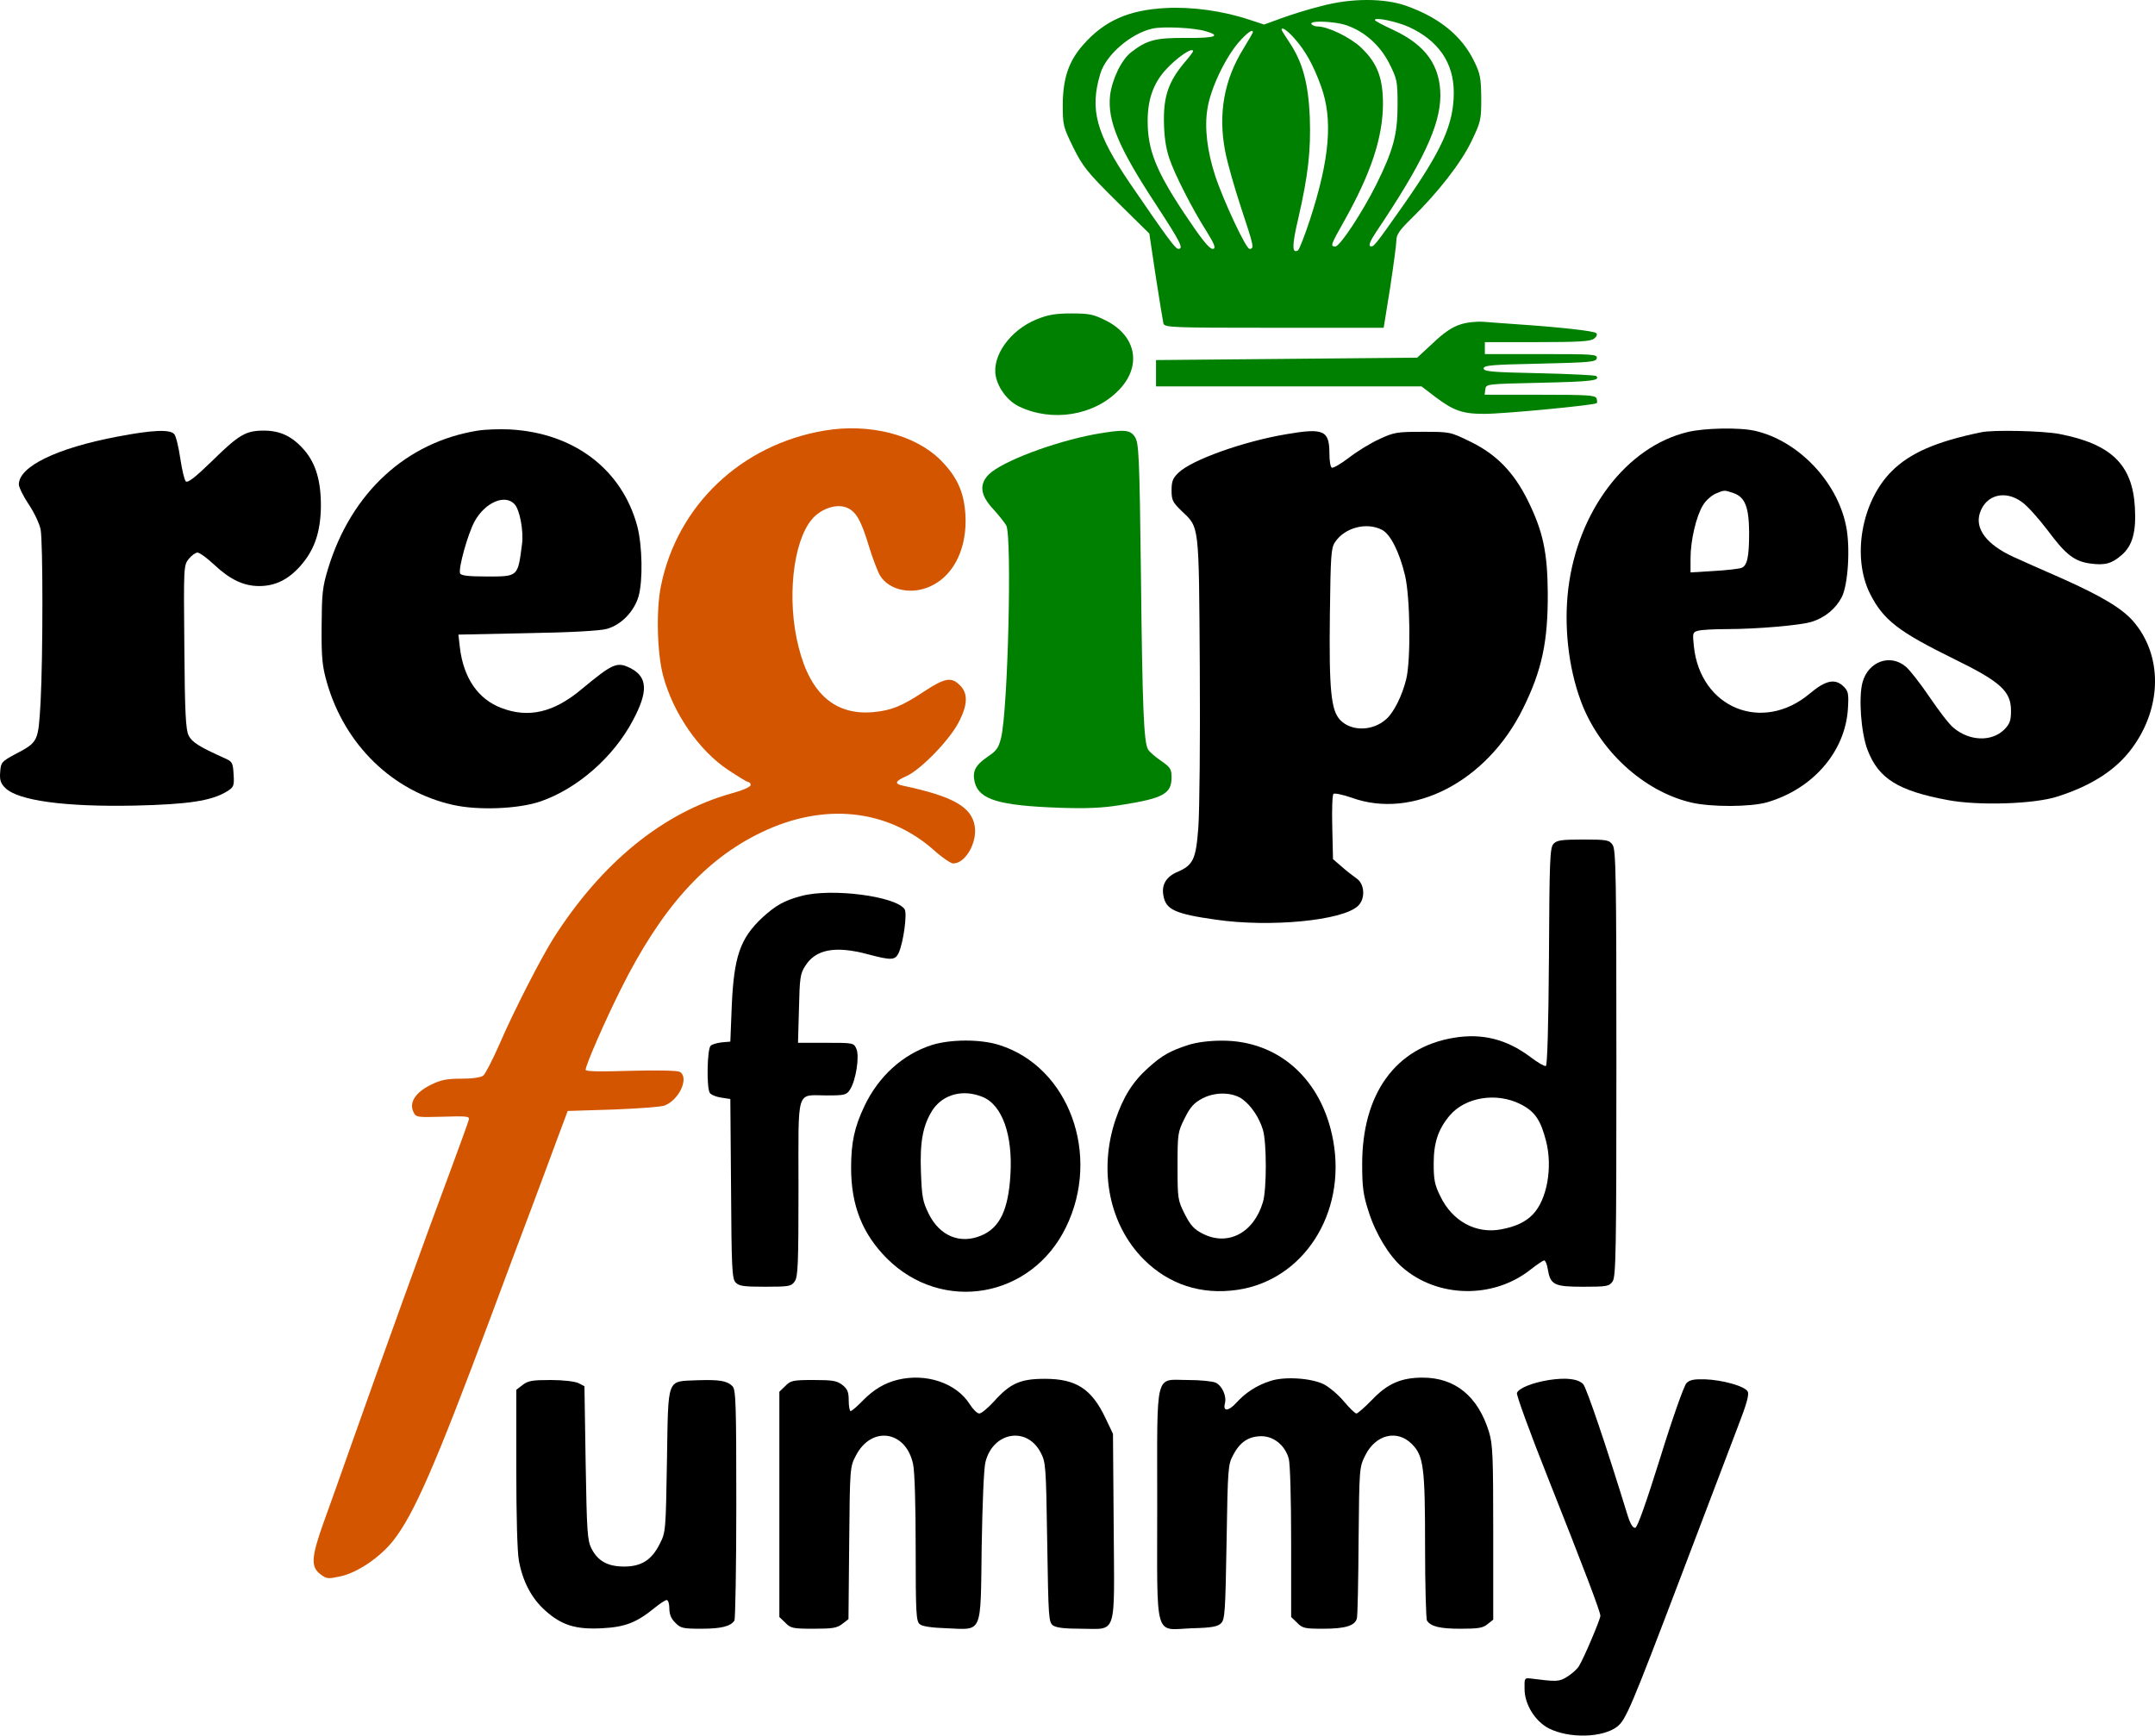
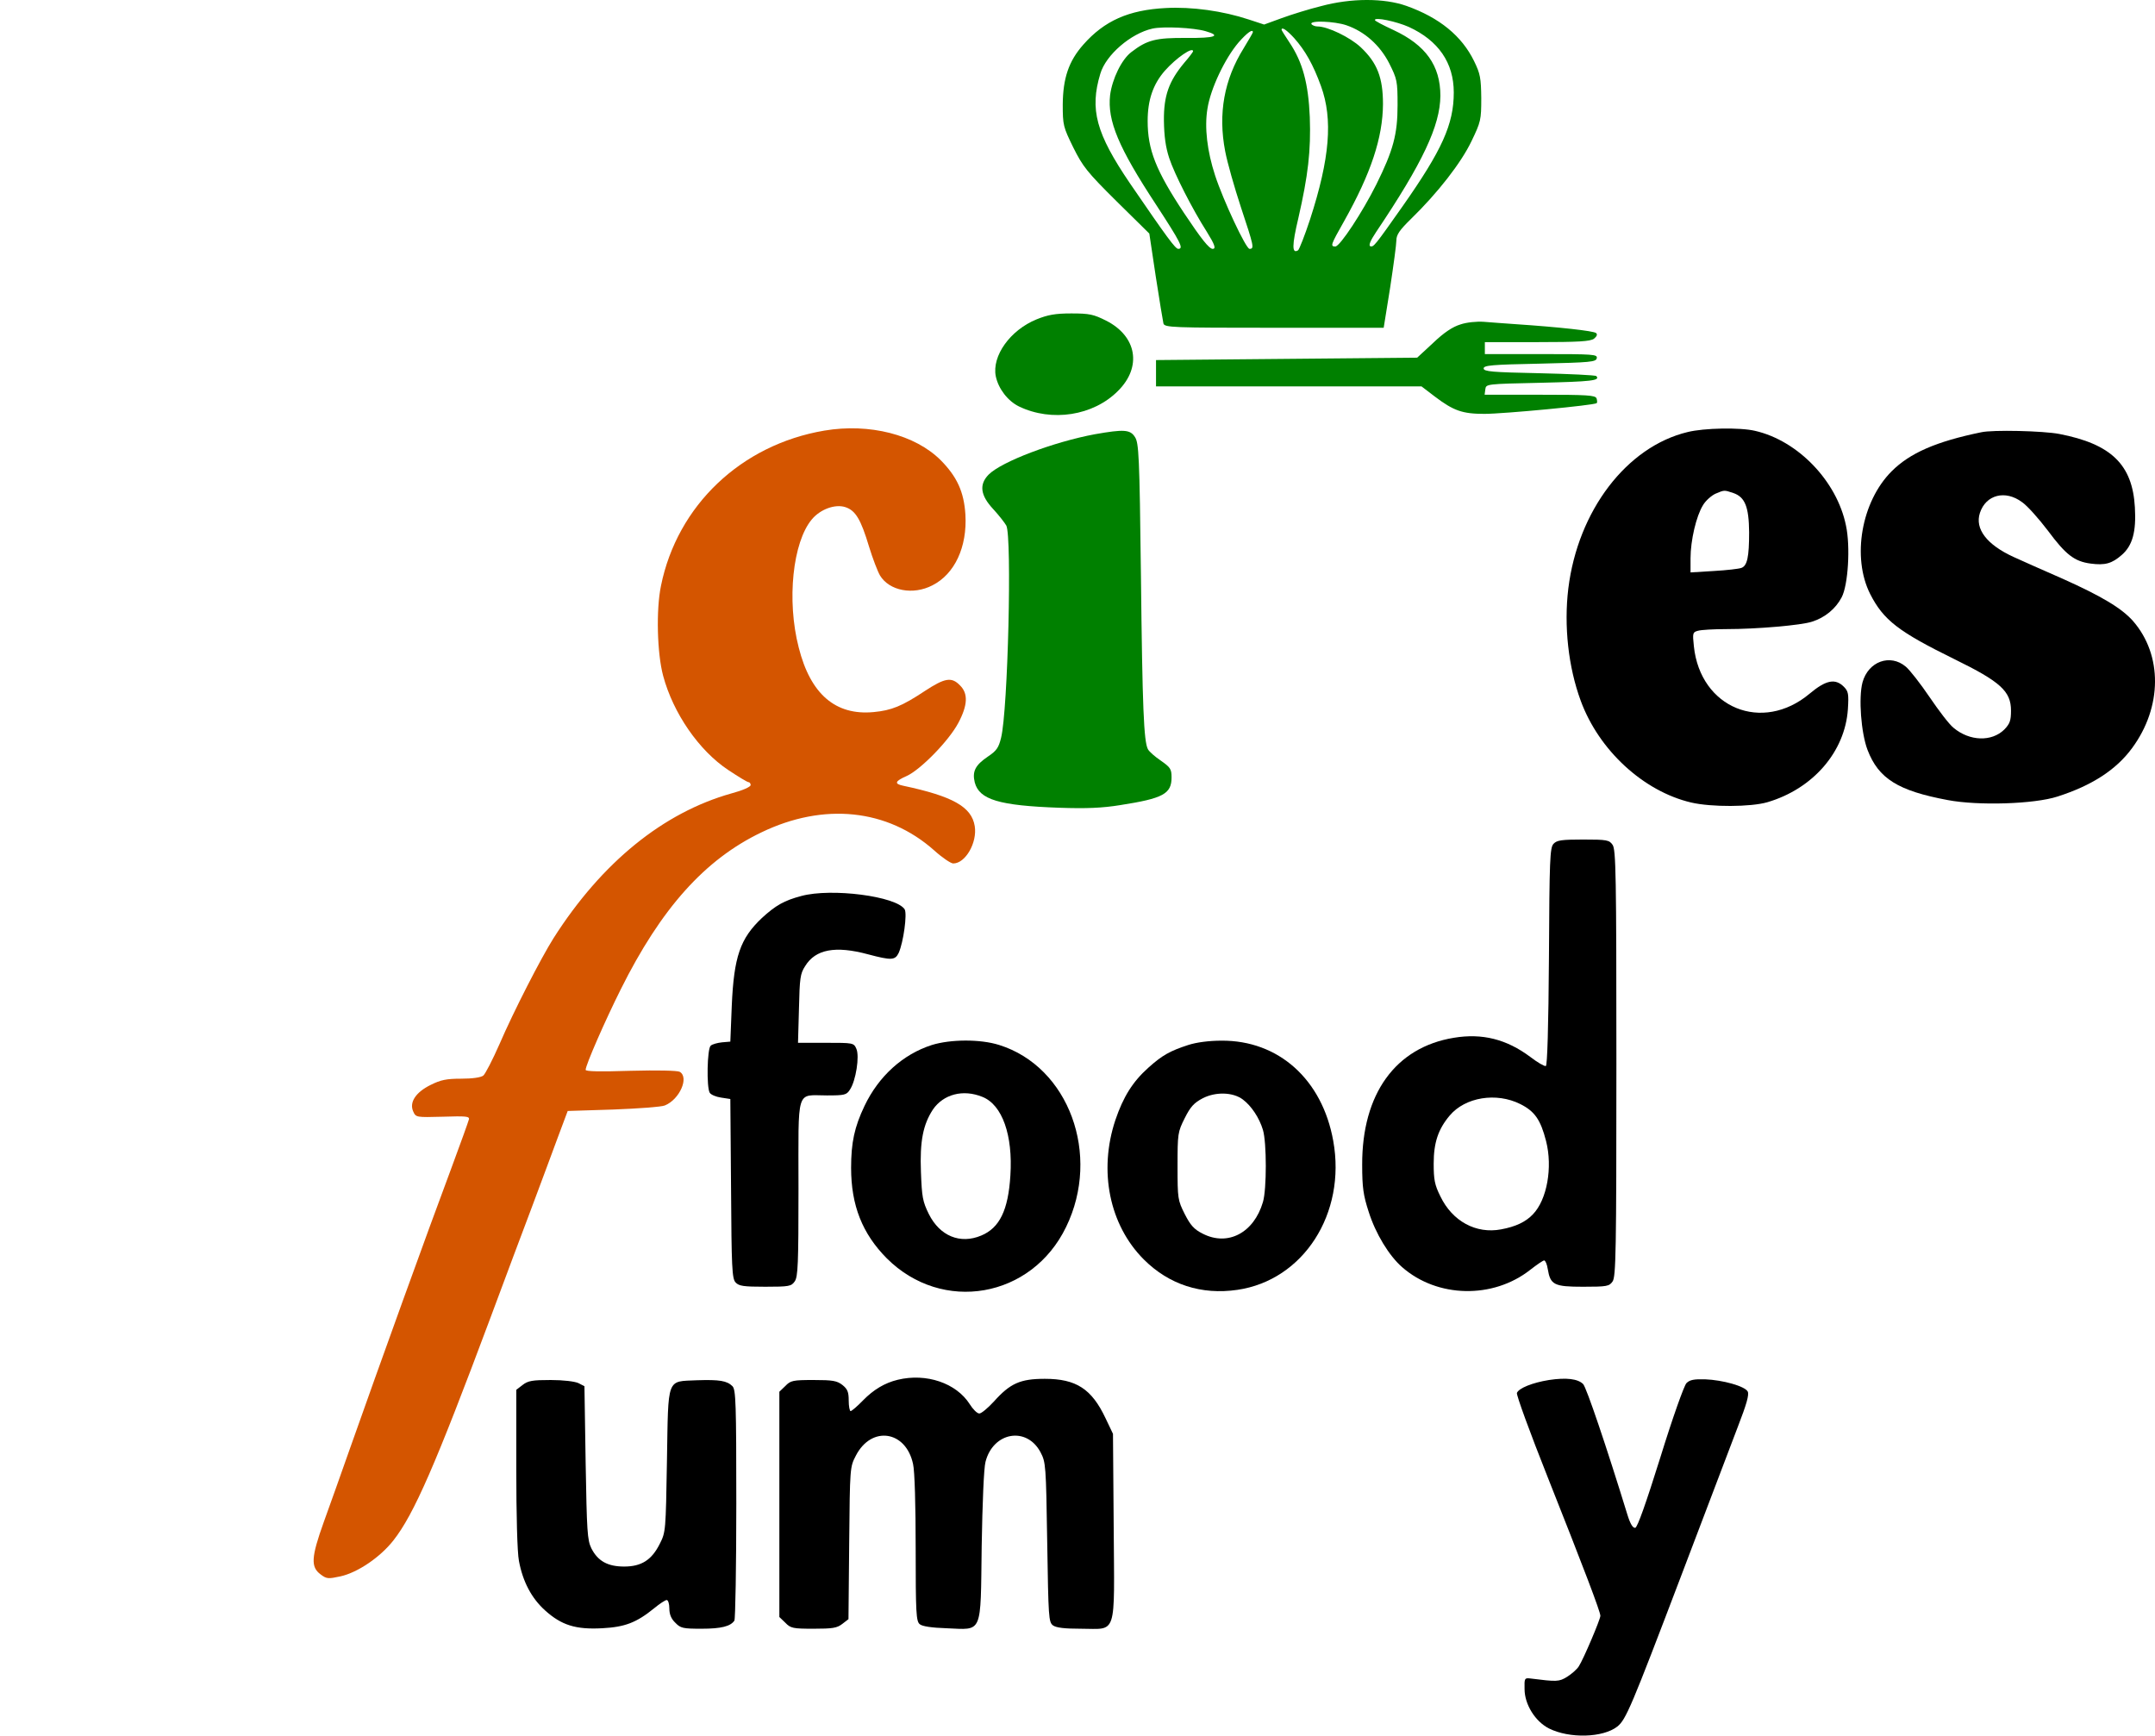
<svg xmlns="http://www.w3.org/2000/svg" xmlns:ns1="http://sodipodi.sourceforge.net/DTD/sodipodi-0.dtd" xmlns:ns2="http://www.inkscape.org/namespaces/inkscape" version="1.0" width="901.094pt" height="725.753pt" viewBox="0 0 901.094 725.753" preserveAspectRatio="xMidYMid" id="svg18" ns1:docname="logo.svg" ns2:version="1.4 (e7c3feb1, 2024-10-09)">
  <defs id="defs18" />
  <ns1:namedview id="namedview18" pagecolor="#ffffff" bordercolor="#000000" borderopacity="0.25" ns2:showpageshadow="2" ns2:pageopacity="0.0" ns2:pagecheckerboard="0" ns2:deskcolor="#d1d1d1" ns2:document-units="pt" ns2:zoom="0.203125" ns2:cx="192" ns2:cy="349.53846" ns2:window-width="1440" ns2:window-height="785" ns2:window-x="0" ns2:window-y="25" ns2:window-maximized="0" ns2:current-layer="svg18" />
  <g transform="matrix(0.1,0,0,-0.1,-67.119,744.063)" fill="#000000" stroke="none" id="g18">
    <path d="m 6195,7415 c -49,-12 -123,-35 -164,-50 l -74,-27 -64,21 c -109,36 -238,54 -348,48 -154,-8 -256,-53 -344,-153 -61,-69 -85,-140 -86,-250 0,-87 2,-94 44,-180 40,-80 57,-102 181,-225 l 137,-135 27,-180 c 15,-98 30,-187 32,-196 5,-17 36,-18 463,-18 h 458 l 27,168 c 14,92 26,181 26,197 0,24 13,43 61,90 112,109 210,235 253,325 39,81 41,89 41,180 -1,84 -4,102 -30,155 -51,105 -145,182 -283,231 -93,33 -231,33 -357,-1 z m 367,-87 c 124,-57 188,-150 188,-274 0,-133 -49,-241 -214,-476 -117,-166 -121,-171 -135,-167 -8,3 0,23 24,59 195,290 268,445 269,570 0,126 -61,212 -196,275 -43,20 -78,38 -78,42 0,13 90,-6 142,-29 z m -261,7 c 76,-26 140,-83 179,-159 33,-66 35,-74 35,-175 0,-122 -18,-189 -89,-332 -58,-116 -152,-259 -171,-259 -22,0 -20,6 36,105 113,201 162,350 163,490 0,111 -24,173 -93,238 -45,42 -138,87 -181,87 -10,0 -22,5 -25,10 -10,16 96,12 146,-5 z m -588,-25 c 66,-19 40,-29 -80,-28 -128,1 -165,-8 -231,-59 -41,-31 -80,-112 -89,-180 -12,-107 35,-219 192,-458 103,-158 117,-185 93,-185 -12,0 -46,46 -202,274 -142,209 -169,309 -124,458 23,79 128,169 218,189 44,10 173,4 223,-11 z m 370,-29 c 46,-52 79,-110 112,-201 50,-138 37,-301 -46,-557 -22,-67 -45,-125 -50,-129 -26,-16 -26,20 1,134 41,179 53,283 48,423 -6,141 -30,230 -85,312 -18,27 -33,51 -33,53 0,14 22,-1 53,-35 z m -173,25 c 0,-3 -18,-33 -39,-68 -81,-130 -107,-272 -77,-429 9,-48 39,-153 66,-235 54,-163 57,-174 36,-174 -15,0 -110,203 -144,307 -33,101 -45,200 -32,279 13,84 73,210 130,277 36,41 60,58 60,43 z m -250,-80 c 0,-2 -16,-24 -37,-48 -64,-77 -86,-137 -85,-242 1,-65 7,-110 22,-156 22,-67 97,-214 157,-308 33,-53 40,-72 25,-72 -15,0 -48,42 -120,150 -118,178 -152,265 -152,385 0,88 23,154 72,210 48,54 118,102 118,81 z" id="path1" style="fill:#008000" />
    <path d="m 5005,6105 c -110,-45 -187,-153 -170,-238 11,-52 50,-103 97,-126 137,-66 311,-39 414,65 101,100 79,229 -50,294 -52,26 -69,30 -145,30 -68,0 -99,-6 -146,-25 z" id="path2" style="fill:#008000" />
    <path d="m 6778,6084 c -33,-10 -69,-34 -114,-77 l -67,-62 -546,-5 -546,-5 v -55 -55 h 555 555 l 55,-42 c 79,-60 116,-73 208,-73 80,0 461,36 470,45 2,2 2,11 -1,20 -6,13 -38,15 -237,15 h -231 l 3,23 c 3,22 4,22 230,27 213,5 252,9 234,28 -4,4 -112,9 -239,12 -197,4 -232,7 -232,20 0,13 35,16 235,20 213,5 235,7 238,23 3,16 -13,17 -232,17 h -236 v 25 25 h 218 c 174,0 222,3 238,14 12,10 16,18 9,24 -10,9 -156,25 -335,37 -47,3 -107,8 -135,10 -28,2 -71,-2 -97,-11 z" id="path3" style="fill:#008000" />
-     <path d="m 2669,5640 c -299,-48 -529,-259 -626,-577 -24,-79 -26,-105 -27,-243 -1,-132 3,-166 22,-233 75,-262 276,-456 527,-512 105,-24 274,-17 365,14 155,53 307,186 388,340 64,120 61,180 -9,217 -58,29 -74,22 -208,-89 -115,-96 -220,-120 -333,-77 -98,37 -159,126 -174,254 l -6,53 288,6 c 181,3 305,10 333,18 60,17 113,72 132,135 19,66 16,213 -5,294 -64,238 -265,391 -534,405 -42,2 -102,0 -133,-5 z m 154,-308 c 22,-24 38,-113 31,-166 -18,-139 -15,-136 -150,-136 -75,0 -106,4 -109,13 -8,20 32,165 61,218 44,79 127,115 167,71 z" id="path4" />
    <path d="m 4118,5640 c -348,-59 -615,-313 -683,-649 -21,-101 -16,-283 9,-376 42,-157 150,-313 272,-394 42,-28 80,-51 85,-51 5,0 9,-6 9,-12 0,-8 -35,-23 -80,-35 -285,-80 -542,-288 -744,-605 -53,-84 -167,-306 -226,-443 -29,-66 -60,-126 -68,-132 -10,-8 -46,-13 -92,-13 -62,0 -86,-5 -128,-26 -63,-31 -90,-73 -73,-111 11,-25 13,-25 124,-22 95,3 112,2 109,-11 -2,-8 -34,-98 -72,-200 -103,-275 -301,-824 -425,-1175 -35,-99 -84,-238 -110,-309 -53,-148 -55,-188 -13,-219 25,-19 32,-19 83,-8 72,16 166,80 221,150 86,109 177,318 404,926 61,165 141,377 176,470 35,94 83,222 106,285 l 43,115 190,6 c 105,4 202,11 216,17 62,25 103,118 62,141 -11,5 -92,7 -205,4 -127,-4 -188,-3 -188,4 0,20 81,205 147,337 169,339 352,543 588,656 261,126 527,98 722,-75 33,-30 70,-55 80,-55 51,0 101,87 90,156 -13,81 -92,125 -299,169 -39,8 -35,19 15,41 57,26 175,146 215,221 40,75 42,124 7,158 -35,36 -63,31 -147,-24 -95,-63 -139,-81 -214,-88 -159,-15 -264,75 -313,270 -51,197 -25,441 55,536 35,42 97,65 140,51 43,-14 65,-52 99,-165 15,-49 36,-104 46,-121 39,-64 138,-83 219,-41 93,47 146,160 138,296 -6,95 -35,158 -103,227 -107,107 -298,156 -487,124 z" id="path5" style="fill:#d45500" />
    <path d="m 7728,5634 c -255,-61 -459,-329 -499,-654 -19,-157 0,-329 52,-470 76,-207 262,-378 461,-425 85,-20 250,-19 319,1 191,56 325,211 337,389 4,64 2,75 -17,94 -36,36 -75,28 -143,-29 -198,-166 -457,-60 -484,198 -6,56 -5,59 17,65 13,4 67,7 119,7 128,0 313,16 358,31 54,17 99,54 124,102 27,51 37,212 18,300 -38,186 -201,355 -380,396 -63,15 -214,12 -282,-5 z m 191,-255 c 49,-17 65,-58 66,-164 0,-104 -8,-140 -32,-149 -10,-4 -62,-10 -115,-13 l -98,-6 v 59 c 0,75 24,177 52,222 11,19 35,40 52,48 38,16 36,16 75,3 z" id="path6" />
-     <path d="m 1163,5615 c -254,-48 -413,-125 -413,-200 0,-12 19,-50 41,-83 23,-34 45,-81 50,-105 10,-54 10,-527 0,-720 -10,-170 -9,-169 -108,-221 -55,-30 -58,-33 -61,-73 -3,-34 2,-48 21,-67 53,-53 248,-80 542,-74 223,5 320,20 383,58 31,19 33,23 30,73 -3,48 -5,53 -37,67 -107,48 -137,67 -151,95 -12,24 -16,93 -18,370 -3,335 -3,341 18,368 12,15 29,27 37,27 9,0 40,-23 69,-50 66,-62 123,-90 189,-90 67,0 122,27 173,85 58,66 83,139 85,245 1,108 -21,182 -69,238 -49,57 -100,82 -169,82 -76,0 -104,-16 -218,-128 -71,-69 -101,-92 -109,-84 -6,6 -16,49 -23,96 -7,48 -18,93 -25,101 -17,21 -91,18 -237,-10 z" id="path7" />
    <path d="m 5250,5625 c -172,-32 -390,-114 -445,-169 -40,-41 -35,-86 19,-144 24,-26 48,-57 55,-69 24,-47 7,-773 -22,-888 -10,-41 -19,-54 -55,-78 -53,-36 -66,-62 -55,-108 19,-72 101,-97 353,-106 114,-4 181,-1 255,11 180,28 215,47 215,116 0,35 -5,42 -45,70 -25,17 -49,38 -54,48 -17,33 -23,171 -29,723 -6,508 -9,557 -25,582 -20,32 -47,33 -167,12 z" id="path8" style="fill:#008000" />
-     <path d="m 6050,5625 c -179,-30 -395,-107 -451,-161 -24,-23 -29,-36 -29,-74 0,-41 5,-50 41,-85 76,-73 73,-46 77,-655 2,-300 -1,-600 -6,-668 -10,-135 -21,-159 -89,-188 -46,-20 -66,-54 -57,-99 10,-58 49,-76 219,-100 227,-33 529,-4 594,57 32,29 29,92 -5,115 -14,10 -43,32 -63,50 l -36,31 -3,132 c -2,73 0,136 5,141 4,4 39,-3 76,-16 256,-93 566,68 716,372 80,161 105,281 104,483 -1,171 -20,259 -83,387 -59,119 -131,193 -239,246 -86,42 -86,42 -201,42 -107,0 -120,-2 -180,-30 -36,-16 -93,-51 -128,-78 -34,-26 -67,-45 -72,-42 -6,3 -10,30 -10,58 0,98 -23,109 -180,82 z m 400,-400 c 35,-18 73,-93 96,-190 22,-91 25,-355 5,-435 -17,-69 -52,-139 -83,-166 -56,-51 -146,-53 -193,-4 -38,40 -47,124 -43,443 3,243 5,276 21,300 40,61 132,86 197,52 z" id="path9" />
    <path d="m 8955,5633 c -189,-39 -298,-87 -374,-163 -127,-127 -167,-360 -90,-513 56,-110 119,-158 353,-273 192,-94 236,-134 236,-215 0,-42 -5,-55 -28,-79 -53,-52 -145,-49 -212,7 -18,14 -62,72 -100,128 -38,56 -83,114 -100,128 -65,55 -157,22 -181,-66 -17,-64 -6,-211 21,-282 46,-120 127,-171 336,-210 127,-24 361,-17 459,15 143,46 244,111 311,202 127,172 128,390 4,532 -48,54 -132,104 -295,177 -82,36 -175,77 -205,91 -111,51 -162,117 -140,184 25,76 106,97 176,45 22,-15 70,-69 108,-119 75,-101 111,-129 179,-138 60,-8 89,0 130,36 45,39 61,97 55,199 -10,179 -99,265 -316,307 -67,13 -279,18 -327,7 z" id="path10" />
    <path d="m 7167,3912 c -15,-16 -17,-67 -19,-472 -2,-297 -7,-455 -13,-457 -6,-2 -35,15 -65,38 -99,74 -201,100 -320,80 -244,-40 -384,-235 -383,-531 0,-96 5,-128 27,-196 29,-92 85,-184 140,-232 147,-129 380,-134 536,-11 27,21 53,39 58,39 5,0 12,-16 15,-36 11,-66 26,-74 148,-74 100,0 109,2 123,22 14,20 16,123 16,913 0,790 -2,893 -16,913 -14,20 -23,22 -123,22 -92,0 -110,-3 -124,-18 z M 7028,2824 c 60,-30 85,-65 108,-155 28,-110 4,-245 -55,-306 -30,-32 -73,-52 -133,-63 -105,-20 -204,34 -254,138 -24,48 -28,70 -28,137 0,88 19,144 67,201 65,77 195,98 295,48 z" id="path11" />
    <path d="m 4022,3694 c -72,-19 -107,-39 -165,-92 -91,-86 -117,-162 -126,-367 l -6,-150 -35,-3 c -19,-2 -41,-8 -47,-14 -15,-12 -18,-175 -4,-197 5,-8 26,-17 47,-20 l 39,-6 3,-375 c 2,-330 4,-376 19,-392 14,-15 32,-18 124,-18 100,0 109,2 123,22 14,19 16,74 16,390 0,426 -12,388 119,388 74,0 82,2 96,24 25,37 41,140 27,171 -11,25 -13,25 -128,25 h -116 l 4,143 c 3,127 5,146 26,178 43,70 126,86 263,49 98,-26 113,-25 128,6 20,45 36,163 25,182 -35,55 -306,90 -432,56 z" id="path12" />
-     <path d="m 4568,3071 c -122,-39 -223,-131 -282,-255 -42,-88 -56,-153 -56,-259 0,-157 47,-275 149,-378 232,-232 606,-167 750,131 147,302 11,670 -280,761 -79,25 -203,24 -281,0 z m 211,-217 c 83,-33 128,-160 117,-329 -9,-145 -45,-219 -122,-251 -88,-37 -173,-2 -219,90 -26,53 -29,71 -33,176 -5,129 9,198 50,261 44,64 126,86 207,53 z" id="path13" />
+     <path d="m 4568,3071 c -122,-39 -223,-131 -282,-255 -42,-88 -56,-153 -56,-259 0,-157 47,-275 149,-378 232,-232 606,-167 750,131 147,302 11,670 -280,761 -79,25 -203,24 -281,0 z m 211,-217 c 83,-33 128,-160 117,-329 -9,-145 -45,-219 -122,-251 -88,-37 -173,-2 -219,90 -26,53 -29,71 -33,176 -5,129 9,198 50,261 44,64 126,86 207,53 " id="path13" />
    <path d="m 5640,3071 c -77,-25 -109,-43 -167,-95 -66,-59 -105,-122 -138,-219 -71,-213 -25,-439 119,-583 105,-105 241,-149 391,-127 276,40 456,319 401,623 -46,257 -229,421 -468,419 -51,0 -104,-7 -138,-18 z m 228,-228 c 36,-27 69,-77 84,-127 16,-53 16,-249 0,-302 -38,-129 -147,-186 -252,-132 -36,18 -51,35 -75,82 -29,58 -30,64 -30,200 0,137 1,143 30,201 24,48 39,64 75,83 54,28 127,26 168,-5 z" id="path14" />
    <path d="m 4425,1671 c -54,-13 -101,-41 -145,-86 -24,-25 -48,-45 -52,-45 -4,0 -8,20 -8,44 0,36 -5,48 -26,65 -23,18 -41,21 -121,21 -86,0 -96,-2 -118,-25 l -25,-24 V 1150 679 l 25,-24 c 22,-23 32,-25 118,-25 80,0 98,3 120,20 l 26,20 3,318 c 3,317 3,318 28,366 65,126 209,105 239,-35 7,-29 11,-174 11,-353 0,-270 2,-305 17,-317 10,-9 50,-15 112,-17 153,-6 142,-31 147,343 3,178 9,328 16,353 32,125 172,149 230,40 22,-42 23,-52 28,-376 5,-316 6,-334 24,-348 14,-10 49,-14 117,-14 153,0 140,-40 137,425 l -3,390 -31,65 c -58,123 -123,165 -254,165 -103,0 -145,-19 -213,-95 -25,-27 -52,-50 -61,-50 -9,0 -27,18 -40,39 -56,88 -181,131 -301,102 z" id="path15" />
-     <path d="m 5983,1666 c -56,-18 -103,-48 -142,-91 -33,-36 -57,-38 -48,-3 8,30 -11,74 -39,87 -14,6 -65,11 -114,11 -142,0 -130,49 -130,-520 0,-576 -15,-524 146,-518 83,2 107,7 121,21 16,16 18,48 23,340 5,310 6,324 28,364 28,54 65,78 118,78 52,0 99,-39 114,-94 6,-20 10,-174 10,-349 V 679 l 25,-24 c 22,-23 32,-25 109,-25 94,0 134,13 141,44 3,12 6,158 7,326 3,303 3,305 28,355 43,87 133,109 194,48 50,-49 56,-98 56,-427 0,-166 4,-306 8,-312 16,-25 55,-34 140,-34 74,0 94,3 113,19 l 24,19 v 364 c 0,324 -2,369 -18,422 -46,148 -141,226 -277,226 -90,0 -147,-25 -211,-92 -31,-32 -61,-58 -66,-58 -6,0 -29,23 -52,50 -23,28 -61,60 -84,72 -52,26 -164,34 -224,14 z" id="path16" />
    <path d="m 7148,1670 c -69,-11 -126,-34 -134,-54 -3,-8 55,-167 129,-353 152,-383 220,-562 220,-579 0,-15 -71,-182 -90,-211 -8,-13 -30,-32 -49,-44 -34,-21 -43,-21 -154,-7 -24,3 -25,0 -24,-44 0,-65 45,-136 102,-165 86,-43 226,-39 286,8 36,29 58,81 266,628 104,273 211,554 238,626 36,93 48,134 41,147 -12,22 -103,48 -179,51 -45,1 -63,-2 -77,-16 -10,-10 -58,-145 -109,-310 -61,-195 -96,-293 -105,-295 -10,-2 -21,16 -33,55 -88,286 -171,531 -185,546 -22,22 -70,28 -143,17 z" id="path17" />
    <path d="m 2856,1649 -26,-20 v -328 c 0,-194 4,-351 11,-387 16,-87 53,-157 110,-208 68,-61 127,-80 238,-74 95,5 143,23 218,84 23,19 46,34 52,34 6,0 11,-16 11,-35 0,-25 8,-44 25,-60 22,-23 32,-25 110,-25 82,0 121,10 137,34 4,6 8,226 8,488 0,420 -2,478 -16,492 -23,23 -54,28 -148,25 -129,-6 -120,17 -126,-337 -5,-292 -5,-298 -30,-347 -34,-68 -77,-95 -149,-95 -69,0 -110,23 -137,76 -17,35 -19,70 -24,359 l -5,319 -25,13 c -15,7 -63,13 -116,13 -77,0 -95,-3 -118,-21 z" id="path18" />
  </g>
</svg>